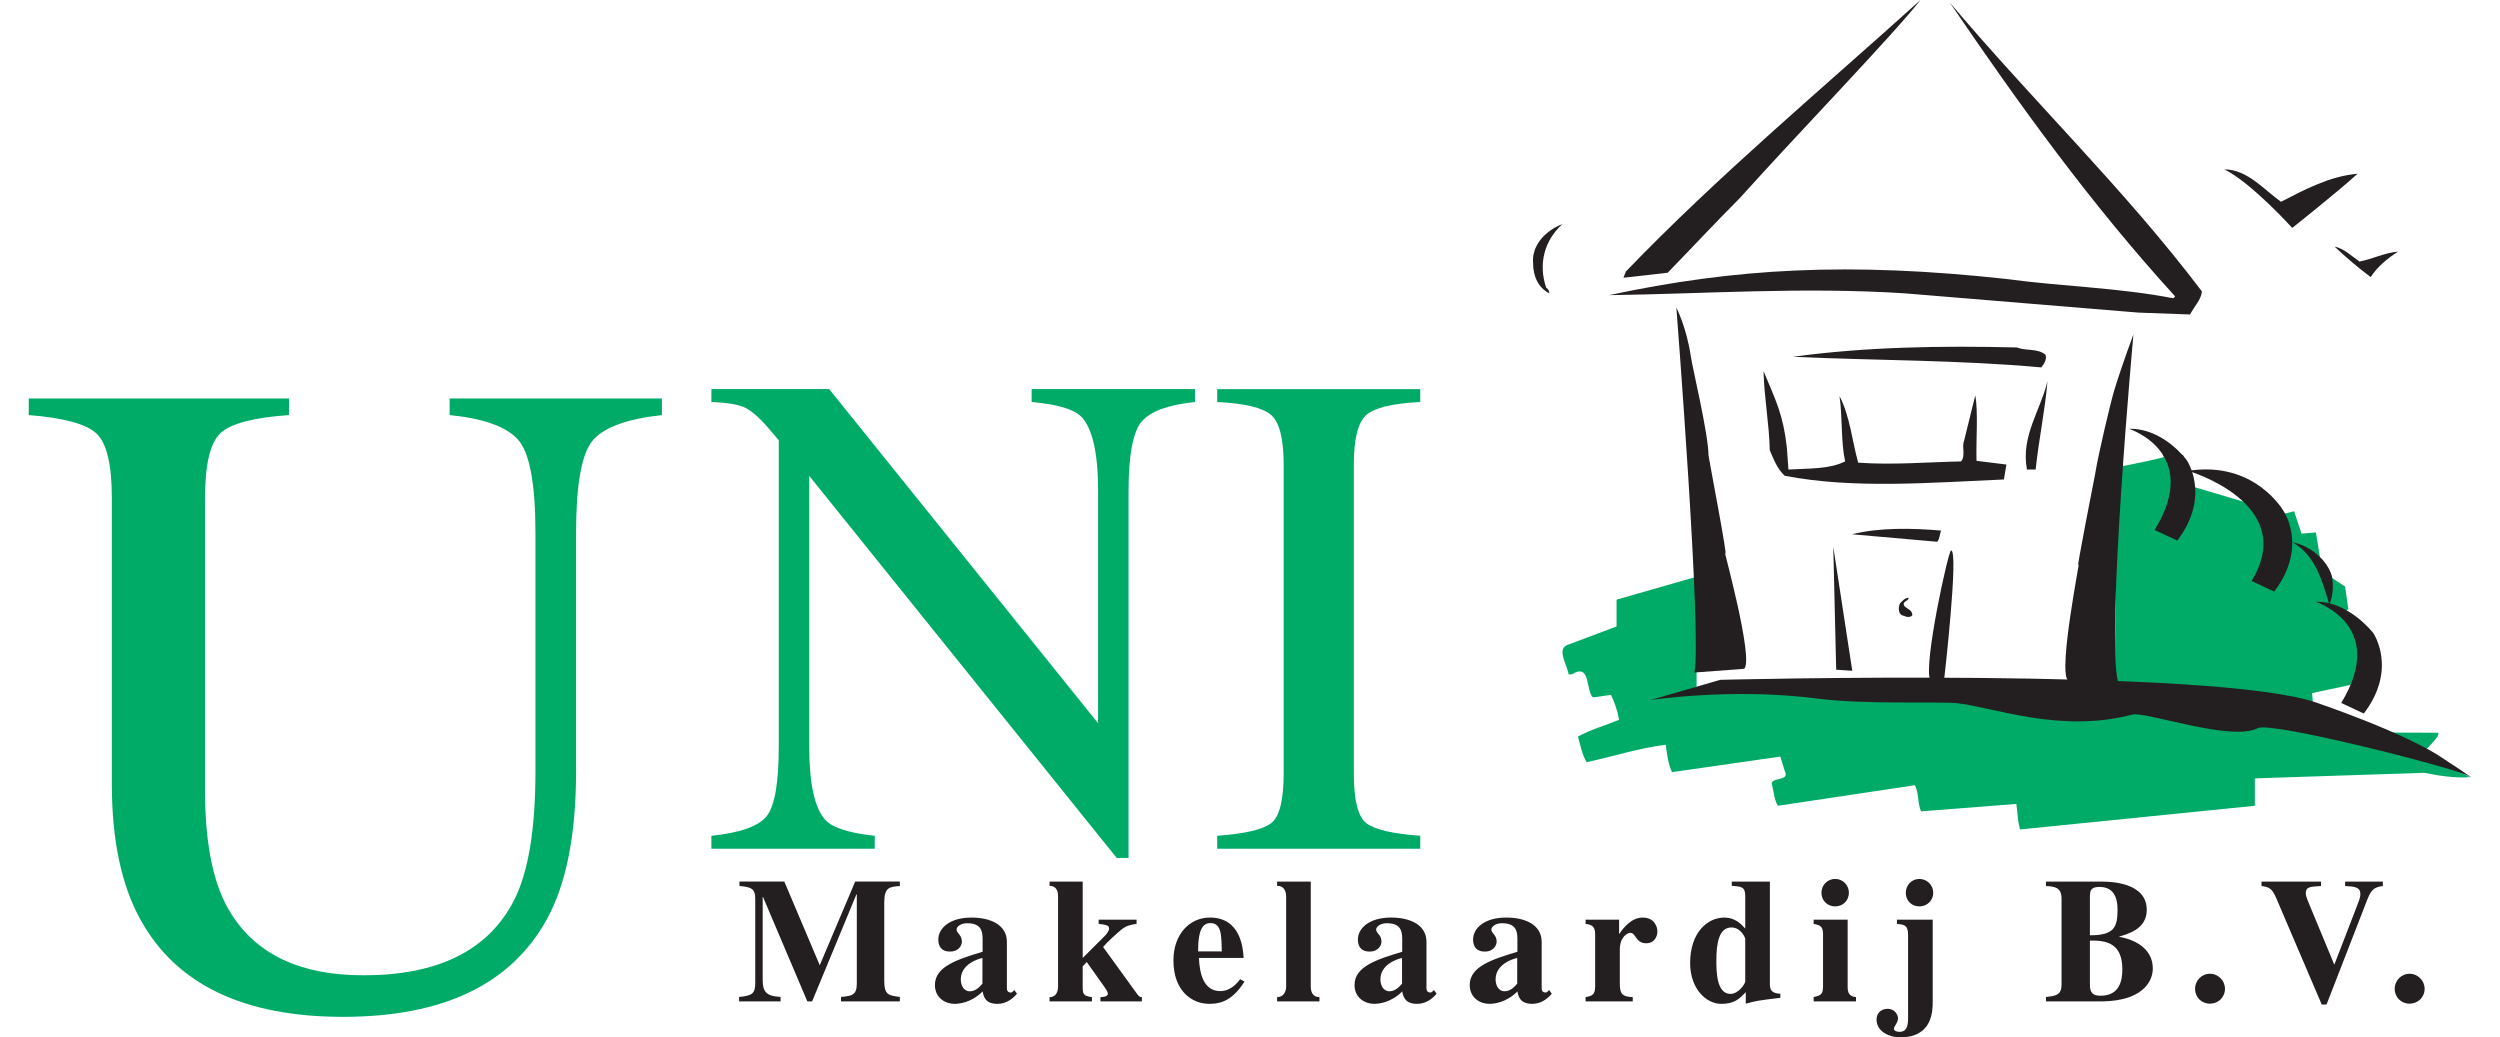
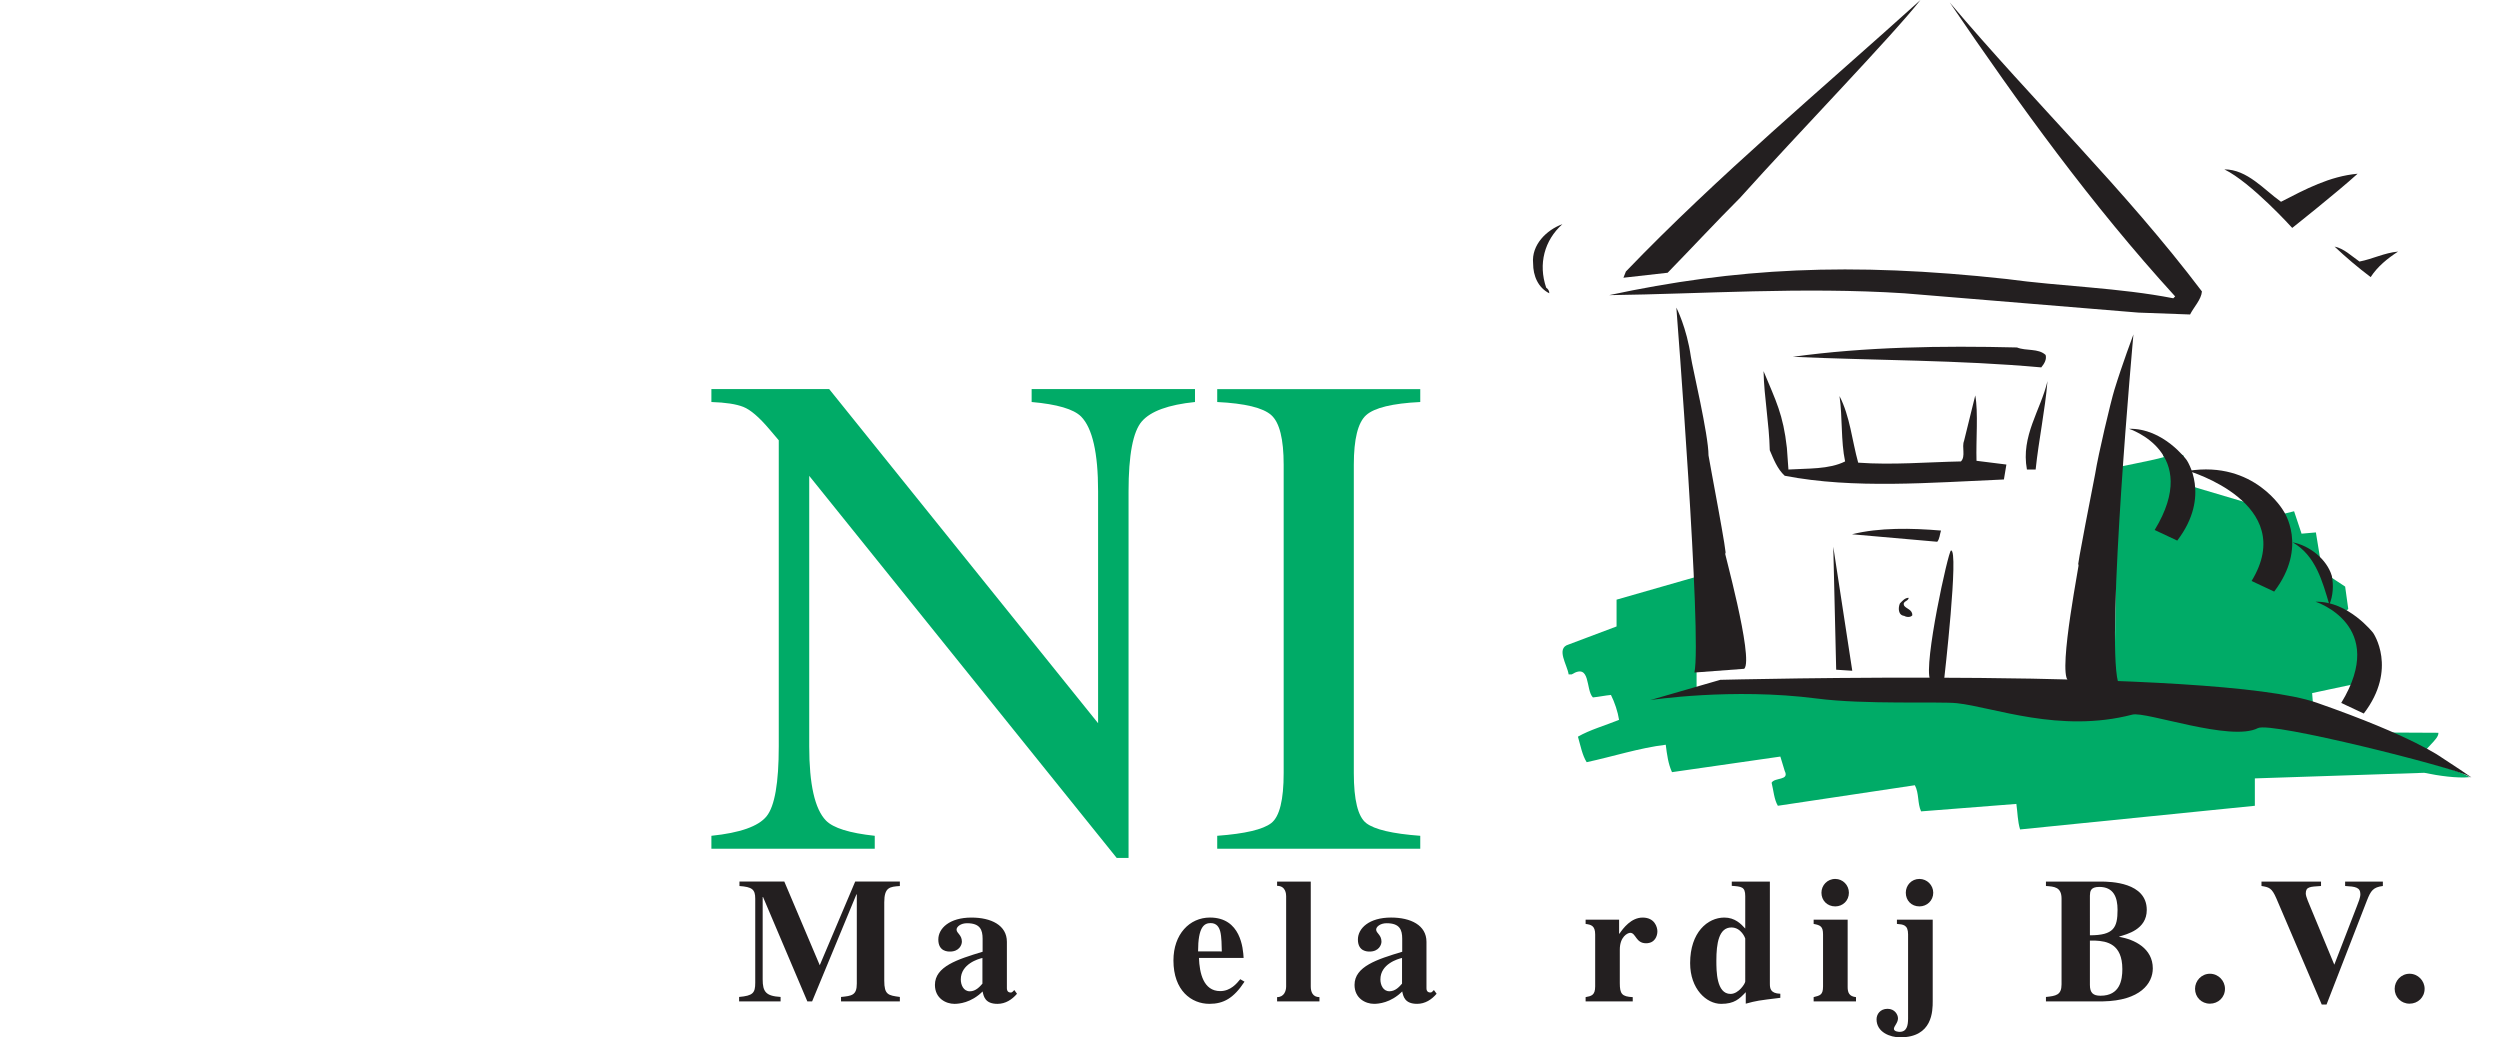
<svg xmlns="http://www.w3.org/2000/svg" version="1.1" x="0px" y="0px" width="241px" height="100px" viewBox="0 0 241 100" enable-background="new 0 0 241 100" xml:space="preserve">
  <path fill="#231F20" d="M167.724,19.089c-2.281,2.281-4.623,4.803-6.963,7.204l-4.263,0.48l0.239-0.601  C165.562,16.988,175.767,8.464,185.132,0C182.478,3.394,173.344,12.831,167.724,19.089L167.724,19.089z" />
  <path fill="#231F20" d="M212.266,28.095c-0.061,0.779-0.78,1.5-1.142,2.221l-4.982-0.181l-22.57-1.861  c-9.815-0.63-19.49,0.064-28.454,0.179c12.187-2.61,23.141-3.211,38.299-1.559c5.283,0.72,10.865,0.839,16.088,1.86l0.18-0.179  c-8.104-8.885-14.947-18.368-21.73-28.334C196.117,9.906,204.821,18.25,212.266,28.095L212.266,28.095z" />
  <path fill="#231F20" d="M219.889,19.451c2.341-1.201,4.683-2.462,7.384-2.703c-1.982,1.801-6.303,5.223-6.303,5.223  s-3.963-4.383-6.544-5.643C216.647,16.328,218.268,18.309,219.889,19.451L219.889,19.451z" />
  <path fill="#231F20" d="M150.615,21.61c-1.74,1.56-2.342,3.843-1.562,6.123c0.181,0.121,0.301,0.3,0.301,0.541  c-1.081-0.541-1.562-1.681-1.562-2.881C147.613,23.592,149.113,22.15,150.615,21.61L150.615,21.61z" />
  <path fill="#231F20" d="M227.452,25.213c1.262-0.241,2.401-0.841,3.723-0.961c-1.021,0.66-1.982,1.44-2.643,2.46  c-1.199-0.9-2.4-1.921-3.48-2.941C225.951,23.952,226.673,24.672,227.452,25.213L227.452,25.213z" />
  <path fill="#231F20" d="M197.197,34.216c0.121,0.42-0.119,0.84-0.42,1.201c-7.924-0.72-15.968-0.66-23.952-1.02  c6.964-0.961,14.348-1.082,21.611-0.901C195.338,33.856,196.477,33.556,197.197,34.216L197.197,34.216z" />
  <path fill="#231F20" d="M172.256,43.176l0.149,2.087c1.861-0.12,3.902,0,5.463-0.781c-0.421-1.981-0.24-4.262-0.54-6.303  c1.021,1.981,1.201,4.263,1.8,6.422c3.302,0.242,6.725-0.058,9.905-0.119c0.48-0.48,0.061-1.38,0.301-1.981l1.081-4.382  c0.3,1.621,0.06,4.322,0.12,6.303l2.881,0.36l-0.24,1.44c-7.083,0.301-14.468,0.932-21.13-0.358  c-0.721-0.662-1.08-1.621-1.441-2.462c-0.061-2.641-0.54-5.042-0.6-7.624C171.204,38.66,171.895,39.935,172.256,43.176  L172.256,43.176z" />
  <path fill="#231F20" d="M196.236,45.263h-0.84c-0.6-3.242,1.321-5.702,1.982-8.524C197.137,39.619,196.537,42.381,196.236,45.263  L196.236,45.263z" />
  <path fill="#231F20" d="M187.113,51.146c-0.121,0.358-0.121,0.78-0.36,1.08l-8.224-0.722  C181.171,50.845,184.291,50.905,187.113,51.146L187.113,51.146z" />
  <path fill="#231F20" d="M183.991,57.628c0,0.36-0.66,0.301-0.42,0.78c0.24,0.301,0.78,0.362,0.78,0.901  c-0.18,0.241-0.602,0.181-0.78,0.062c-0.601-0.062-0.601-0.781-0.42-1.201C183.391,57.929,183.631,57.628,183.991,57.628  L183.991,57.628z" />
  <path fill="#00AB67" d="M204.071,45.577l-0.225,19.885l-0.075,2.627l-18.835-1.577h-21.385V55.934l0.029-0.347l-7.743,2.22v2.583  l-4.622,1.74c-1.261,0.36-0.121,1.981,0,2.88h0.3c1.86-1.14,1.32,1.501,2.041,2.222c0.601-0.06,1.14-0.18,1.74-0.24  c0.36,0.72,0.661,1.621,0.781,2.401c-1.32,0.541-2.822,0.961-3.964,1.621c0.241,0.84,0.422,1.801,0.842,2.461  c2.521-0.541,5.102-1.381,7.623-1.682c0.121,0.961,0.24,1.861,0.602,2.643l10.445-1.502l0.42,1.381  c0.479,0.959-0.961,0.602-1.262,1.141c0.182,0.721,0.24,1.621,0.602,2.221l13.206-1.98c0.42,0.779,0.24,1.74,0.601,2.52l9.185-0.719  c0.119,0.84,0.119,1.682,0.359,2.461l22.631-2.281v-2.641l16.329-0.539c1.439,0.299,3.182,0.539,4.381,0.42  c-1.439-0.842-3.18-1.021-4.622-1.861c0.06-0.781,1.667-1.756,1.606-2.417l-9.409-0.046c-0.781,0.3-1.741-0.12-2.521-0.359  c-0.06-1.141-0.241-3.422-0.241-3.422l5.343-1.14l0.413-4.226l-3.055-2.077l0.781-0.662l-0.3-2.161l-2.821-1.861l0.48-0.42  l-0.48-2.941l-1.381,0.121l-0.721-2.161l-0.96,0.24l-8.704-2.582l-1.021-3.063c0,0-2.461-0.601-1.86,0.181  c-1.177,0.359-5.089,1.058-4.457,0.99L204.071,45.577L204.071,45.577z" />
-   <path fill="#231F20" d="M159.086,67.488c0,0,7.898-1.209,16.059-0.15c4.627,0.601,11.808,0.269,13.506,0.45  c3.503,0.375,9.905,2.926,16.908,1.101c1.292-0.338,9.505,2.649,12.105,1.3c1.265-0.655,18.86,3.801,20.261,4.604  c1.401,0.801-2.525-1.752-2.525-1.752s-2.73-2.044-12.081-5.303c-9.81-3.419-57.479-2.202-57.479-2.202L159.086,67.488  L159.086,67.488z" />
+   <path fill="#231F20" d="M159.086,67.488c0,0,7.898-1.209,16.059-0.15c4.627,0.601,11.808,0.269,13.506,0.45  c3.503,0.375,9.905,2.926,16.908,1.101c1.292-0.338,9.505,2.649,12.105,1.3c1.265-0.655,18.86,3.801,20.261,4.604  c1.401,0.801-2.525-1.752-2.525-1.752s-2.73-2.044-12.081-5.303c-9.81-3.419-57.479-2.202-57.479-2.202L159.086,67.488  L159.086,67.488" />
  <path fill="#231F20" d="M209.887,52.113l-2.178-1.021c4.578-7.504-2.476-9.756-2.476-9.756c3.315-0.078,5.554,3.003,5.554,3.003  S213.188,47.79,209.887,52.113L209.887,52.113z" />
  <path fill="#231F20" d="M219.229,57.029l-2.176-1.022c4.577-7.502-6.114-10.616-6.114-10.616c6.415-1.015,9.19,3.863,9.19,3.863  S222.53,52.705,219.229,57.029L219.229,57.029z" />
  <path fill="#231F20" d="M227.869,68.784l-2.175-1.021c4.577-7.504-2.477-9.756-2.477-9.756c3.163-0.076,5.553,3.002,5.553,3.002  S231.172,64.46,227.869,68.784L227.869,68.784z" />
  <path fill="#231F20" d="M168.144,64.472c0.961-0.96-2.142-12.016-1.841-11.166c0.388,1.101-1.602-9.254-1.602-9.404  c0-2.003-1.558-8.504-1.7-9.504c-0.399-2.803-1.4-4.744-1.4-4.744s2.48,31.796,1.74,35.178L168.144,64.472L168.144,64.472z" />
  <path fill="#231F20" d="M199.359,65.603c-1.006-0.913,1.269-12.061,1.011-11.196c-0.335,1.118,1.576-8.556,1.6-8.705  c0.301-1.9,1.509-6.984,1.852-8.104c0.749-2.449,1.841-5.361,1.841-5.361s-2.641,29.025-1.488,33.495L199.359,65.603L199.359,65.603  z" />
  <polygon fill="#231F20" points="176.728,52.705 178.559,64.661 177.008,64.561 176.728,52.705 " />
  <path fill="#231F20" d="M186.063,65.512h1.351c0,0,1.45-12.606,0.661-12.445C187.815,53.119,185.411,64.062,186.063,65.512  L186.063,65.512z" />
  <path fill="#231F20" d="M224.79,55.522c0.178,0.901,0.119,1.921-0.242,2.761c-0.66-2.22-1.32-4.742-3.541-6.002  C222.628,52.581,224.308,53.901,224.79,55.522L224.79,55.522z" />
  <path fill="#00AB67" d="M68.578,80.57c2.763-0.283,4.536-0.91,5.32-1.881c0.783-0.967,1.175-3.215,1.175-6.744V42.444l-0.914-1.077  c-0.979-1.153-1.813-1.868-2.498-2.14c-0.686-0.273-1.712-0.429-3.083-0.473v-1.245h11.356l25.922,32.209V47.345  c0-3.681-0.544-6.075-1.635-7.187c-0.718-0.718-2.309-1.188-4.771-1.404v-1.245h15.748v1.245c-2.564,0.262-4.272,0.884-5.125,1.868  c-0.854,0.984-1.28,3.233-1.28,6.751v35.332h-1.142L78.009,45.872v26.072c0,3.66,0.537,6.047,1.613,7.156  c0.7,0.719,2.269,1.209,4.704,1.471v1.246H68.578V80.57z" />
  <path fill="#00AB67" d="M117.34,80.57c2.681-0.197,4.419-0.607,5.213-1.227c0.796-0.623,1.193-2.23,1.193-4.824V44.804  c0-2.478-0.397-4.073-1.193-4.785c-0.794-0.711-2.532-1.134-5.213-1.265v-1.245h19.573v1.245c-2.683,0.131-4.42,0.554-5.215,1.265  c-0.796,0.712-1.19,2.308-1.19,4.785V74.52c0,2.594,0.395,4.201,1.19,4.824c0.795,0.619,2.532,1.029,5.215,1.227v1.246H117.34V80.57  z" />
-   <path fill="#00AB67" d="M27.862,38.412v1.602c-3.388,0.232-5.584,0.805-6.589,1.72c-1.005,0.915-1.507,3.01-1.507,6.287v28.157  c0,4.615,0.631,8.213,1.894,10.789c2.353,4.703,6.814,7.051,13.387,7.051c7.201,0,12.036-2.406,14.505-7.225  c1.376-2.693,2.066-6.852,2.066-12.471V51.401c0-4.821-0.576-7.844-1.724-9.07c-1.149-1.227-3.333-2-6.55-2.317v-1.602h20.463v1.602  c-3.419,0.375-5.653,1.205-6.702,2.49c-1.048,1.285-1.572,4.251-1.572,8.898v22.944c0,6.086-0.935,10.834-2.803,14.248  c-3.449,6.287-10.002,9.43-19.659,9.43c-9.543,0-16.04-3.1-19.487-9.295c-1.868-3.328-2.803-7.717-2.803-13.168v-27.54  c0-3.249-0.498-5.33-1.493-6.244c-0.996-0.914-3.167-1.501-6.515-1.763v-1.602H27.862z" />
  <path fill="#231F20" d="M86.746,96.535h-5.671v-0.428c1.024-0.104,1.521-0.152,1.521-1.283v-8.607h-0.037l-4.271,10.318h-0.46  l-4.271-10.063h-0.035v7.943c0,1.195,0.309,1.605,1.727,1.691v0.428h-3.998v-0.428c1.332-0.119,1.554-0.377,1.554-1.365v-8.115  c0-0.889-0.307-1.127-1.521-1.213v-0.43h4.324l3.416,8.064l3.416-8.064h4.306v0.43c-0.958,0.068-1.504,0.102-1.504,1.57v7.551  c0,1.365,0.375,1.42,1.504,1.572V96.535z" />
  <path fill="#231F20" d="M94.706,94.824c-0.241,0.275-0.634,0.738-1.213,0.738c-0.616,0-0.872-0.617-0.872-1.146  c0-1.486,1.69-1.982,2.085-2.068V94.824z M97.78,95.441l-0.171,0.17c-0.05,0.051-0.103,0.07-0.169,0.07  c-0.376,0-0.376-0.326-0.376-0.43v-4.459c0-1.604-1.52-2.338-3.416-2.338c-2.118,0-3.194,1.039-3.194,2.115  c0,1.162,0.921,1.162,1.126,1.162c0.89,0,1.146-0.646,1.146-0.955c0-0.666-0.513-0.805-0.513-1.164c0-0.271,0.393-0.613,1.007-0.613  c1.265,0,1.504,0.635,1.504,1.504v1.246c-2.427,0.736-4.596,1.418-4.596,3.195c0,1.299,1.059,1.828,1.879,1.828  c0.409,0,1.605-0.086,2.716-1.195c0.103,0.479,0.239,1.195,1.435,1.195c0.767,0,1.401-0.41,1.88-0.973L97.78,95.441z" />
-   <path fill="#231F20" d="M109.566,89.053c-0.684,0.119-1.008,0.188-1.486,0.582c-0.377,0.305-1.298,1.125-1.742,1.656l3.314,4.576  c0.169,0.24,0.289,0.256,0.425,0.256v0.412h-3.997v-0.412c0.239,0,0.717-0.049,0.717-0.322c0-0.189-0.221-0.514-0.41-0.77  l-1.622-2.289l-0.394,0.408V95.1c0,0.752,0.07,0.904,0.89,1.023v0.412h-4.084v-0.412c0.684,0,0.82-0.615,0.82-1.023v-8.713  c0-0.186,0-0.99-0.82-0.99v-0.412h3.195v7.363l2.187-2.186c0.154-0.152,0.359-0.479,0.359-0.613c0-0.344-0.188-0.377-1.008-0.496  v-0.395h3.656V89.053z" />
  <path fill="#231F20" d="M115.494,91.717c0-2.357,0.581-2.732,1.213-2.732c0.599,0,0.819,0.424,0.922,0.799  c0.139,0.516,0.139,1.402,0.154,1.934H115.494z M119.561,94.396c-0.325,0.395-0.924,1.146-1.932,1.146  c-1.621,0-1.998-1.744-2.049-3.195h4.305c-0.052-0.922-0.273-3.895-3.245-3.895c-1.966,0-3.52,1.607-3.52,4.135  c0,2.92,1.744,4.184,3.467,4.184c1.368,0,2.341-0.545,3.384-2.137L119.561,94.396z" />
  <path fill="#231F20" d="M127.195,96.533h-4.083v-0.41c0.684,0,0.872-0.615,0.872-1.025v-8.711c0-0.189-0.033-0.992-0.872-0.992  v-0.41h3.246v10.113c0,0.494,0.171,1.025,0.837,1.025V96.533z" />
  <path fill="#231F20" d="M135.156,94.824c-0.239,0.273-0.632,0.734-1.213,0.734c-0.614,0-0.872-0.613-0.872-1.145  c0-1.484,1.691-1.98,2.085-2.066V94.824z M138.229,95.439l-0.169,0.17c-0.051,0.053-0.103,0.068-0.171,0.068  c-0.377,0-0.377-0.324-0.377-0.428v-4.457c0-1.605-1.52-2.34-3.415-2.34c-2.119,0-3.195,1.041-3.195,2.117  c0,1.162,0.922,1.162,1.128,1.162c0.888,0,1.144-0.65,1.144-0.955c0-0.668-0.513-0.805-0.513-1.164c0-0.271,0.394-0.613,1.008-0.613  c1.266,0,1.504,0.631,1.504,1.502v1.248c-2.425,0.734-4.596,1.418-4.596,3.195c0,1.299,1.06,1.826,1.88,1.826  c0.41,0,1.605-0.084,2.716-1.195c0.104,0.477,0.239,1.195,1.435,1.195c0.77,0,1.402-0.408,1.88-0.975L138.229,95.439z" />
-   <path fill="#231F20" d="M146.26,94.824c-0.239,0.273-0.633,0.734-1.214,0.734c-0.614,0-0.87-0.613-0.87-1.145  c0-1.484,1.69-1.98,2.084-2.066V94.824z M149.334,95.439l-0.17,0.17c-0.052,0.053-0.104,0.068-0.171,0.068  c-0.377,0-0.377-0.324-0.377-0.428v-4.457c0-1.605-1.521-2.34-3.416-2.34c-2.119,0-3.194,1.041-3.194,2.117  c0,1.162,0.923,1.162,1.127,1.162c0.889,0,1.144-0.65,1.144-0.955c0-0.668-0.511-0.805-0.511-1.164c0-0.271,0.392-0.613,1.008-0.613  c1.264,0,1.503,0.631,1.503,1.502v1.248c-2.426,0.734-4.595,1.418-4.595,3.195c0,1.299,1.059,1.826,1.879,1.826  c0.409,0,1.604-0.084,2.716-1.195c0.103,0.477,0.239,1.195,1.435,1.195c0.769,0,1.401-0.408,1.879-0.975L149.334,95.439z" />
  <path fill="#231F20" d="M157.397,96.533h-4.544v-0.41c0.546-0.102,0.921-0.172,0.921-1.025v-5.021c0-0.854-0.408-0.939-0.921-1.01  v-0.408h3.228v1.348h0.035c0.358-0.527,1.127-1.553,2.237-1.553c1.161,0,1.419,0.922,1.419,1.33c0,0.445-0.239,1.146-1.095,1.146  c-0.991,0-0.973-1.006-1.521-1.006c-0.256,0-1.007,0.375-1.007,1.621v3.227c0,1.043,0.204,1.299,1.247,1.352V96.533z" />
  <path fill="#231F20" d="M168.241,94.619c0,0.189-0.632,1.195-1.417,1.195c-1.366,0-1.366-2.221-1.366-3.211  c0-1.658,0.239-3.195,1.451-3.195c0.957,0,1.332,1.043,1.332,1.061V94.619z M171.624,95.797c-0.975-0.033-1.008-0.527-1.008-0.988  v-9.824h-3.673v0.41c0.939,0.07,1.298,0.086,1.298,0.992v3.125c-0.409-0.445-0.99-1.059-2.015-1.059  c-1.605,0-3.297,1.418-3.297,4.391c0,2.492,1.571,3.928,2.989,3.928c1.281,0,1.759-0.479,2.374-1.127v1.109  c1.061-0.289,1.213-0.305,3.331-0.564V95.797z" />
  <path fill="#231F20" d="M175.587,86.061c0,0.734,0.547,1.316,1.332,1.316c0.734,0,1.315-0.564,1.315-1.316  c0-0.732-0.581-1.332-1.315-1.332C176.15,84.729,175.587,85.344,175.587,86.061z M178.918,96.123  c-0.665-0.07-0.804-0.445-0.804-0.973v-6.492h-3.279v0.408c0.65,0.121,0.906,0.24,0.906,1.01v5.021c0,0.82-0.291,0.869-0.906,1.025  v0.41h4.083V96.123z" />
  <path fill="#231F20" d="M186.314,96.498c0,0.975-0.018,3.502-3.144,3.502c-0.938,0-2.271-0.479-2.271-1.742  c0-0.477,0.342-1.008,1.06-1.008c0.7,0,1.007,0.564,1.007,0.922c0,0.43-0.393,0.752-0.393,1.01c0,0.271,0.496,0.289,0.548,0.289  c0.683,0,0.818-0.58,0.818-1.299v-8.096c0-0.939-0.479-0.957-1.075-1.01v-0.408h3.45V96.498z M185.033,84.729  c0.734,0,1.332,0.6,1.332,1.332c0,0.752-0.598,1.316-1.332,1.316c-0.785,0-1.314-0.582-1.314-1.316  C183.719,85.344,184.265,84.729,185.033,84.729z" />
  <path fill="#231F20" d="M201.467,90.674h0.512c1.11,0.051,2.615,0.307,2.615,2.75c0,1.043-0.224,2.564-2.103,2.564  c-0.717,0-1.024-0.277-1.024-1.043V90.674z M201.467,86.334c0.017-0.393,0.033-0.836,0.904-0.836c1.384,0,1.761,1.008,1.761,2.205  c0,1.74-0.377,2.459-2.665,2.459V86.334z M197.229,96.533h5.501c3.604-0.068,4.8-1.742,4.8-3.18c0-1.945-1.793-2.799-3.228-3.037  v-0.035c0.717-0.221,2.646-0.668,2.646-2.563c0-2.666-3.483-2.734-4.441-2.734h-5.278v0.426c0.786,0.055,1.504,0.088,1.504,1.217  v8.264c0,1.043-0.546,1.113-1.504,1.217V96.533z" />
  <path fill="#231F20" d="M213.037,93.869c0.804,0,1.451,0.664,1.451,1.451c0,0.82-0.647,1.434-1.451,1.434  c-0.82,0-1.435-0.631-1.435-1.434C211.603,94.553,212.217,93.869,213.037,93.869z" />
  <path fill="#231F20" d="M229.709,85.41c-0.939,0.121-1.161,0.445-1.538,1.402l-3.894,10.027h-0.461l-4.374-10.23  c-0.443-1.025-0.701-1.078-1.435-1.199v-0.426h5.74v0.426c-1.077,0.07-1.47,0.07-1.47,0.721c0,0.322,0.342,1.039,0.512,1.469  l2.238,5.396l2.17-5.619c0.153-0.393,0.342-0.838,0.342-1.18c0-0.666-0.496-0.732-1.469-0.787v-0.426h3.638V85.41z" />
  <path fill="#231F20" d="M232.282,93.869c0.803,0,1.451,0.664,1.451,1.451c0,0.82-0.648,1.434-1.451,1.434  c-0.82,0-1.436-0.631-1.436-1.434C230.847,94.553,231.462,93.869,232.282,93.869z" />
</svg>